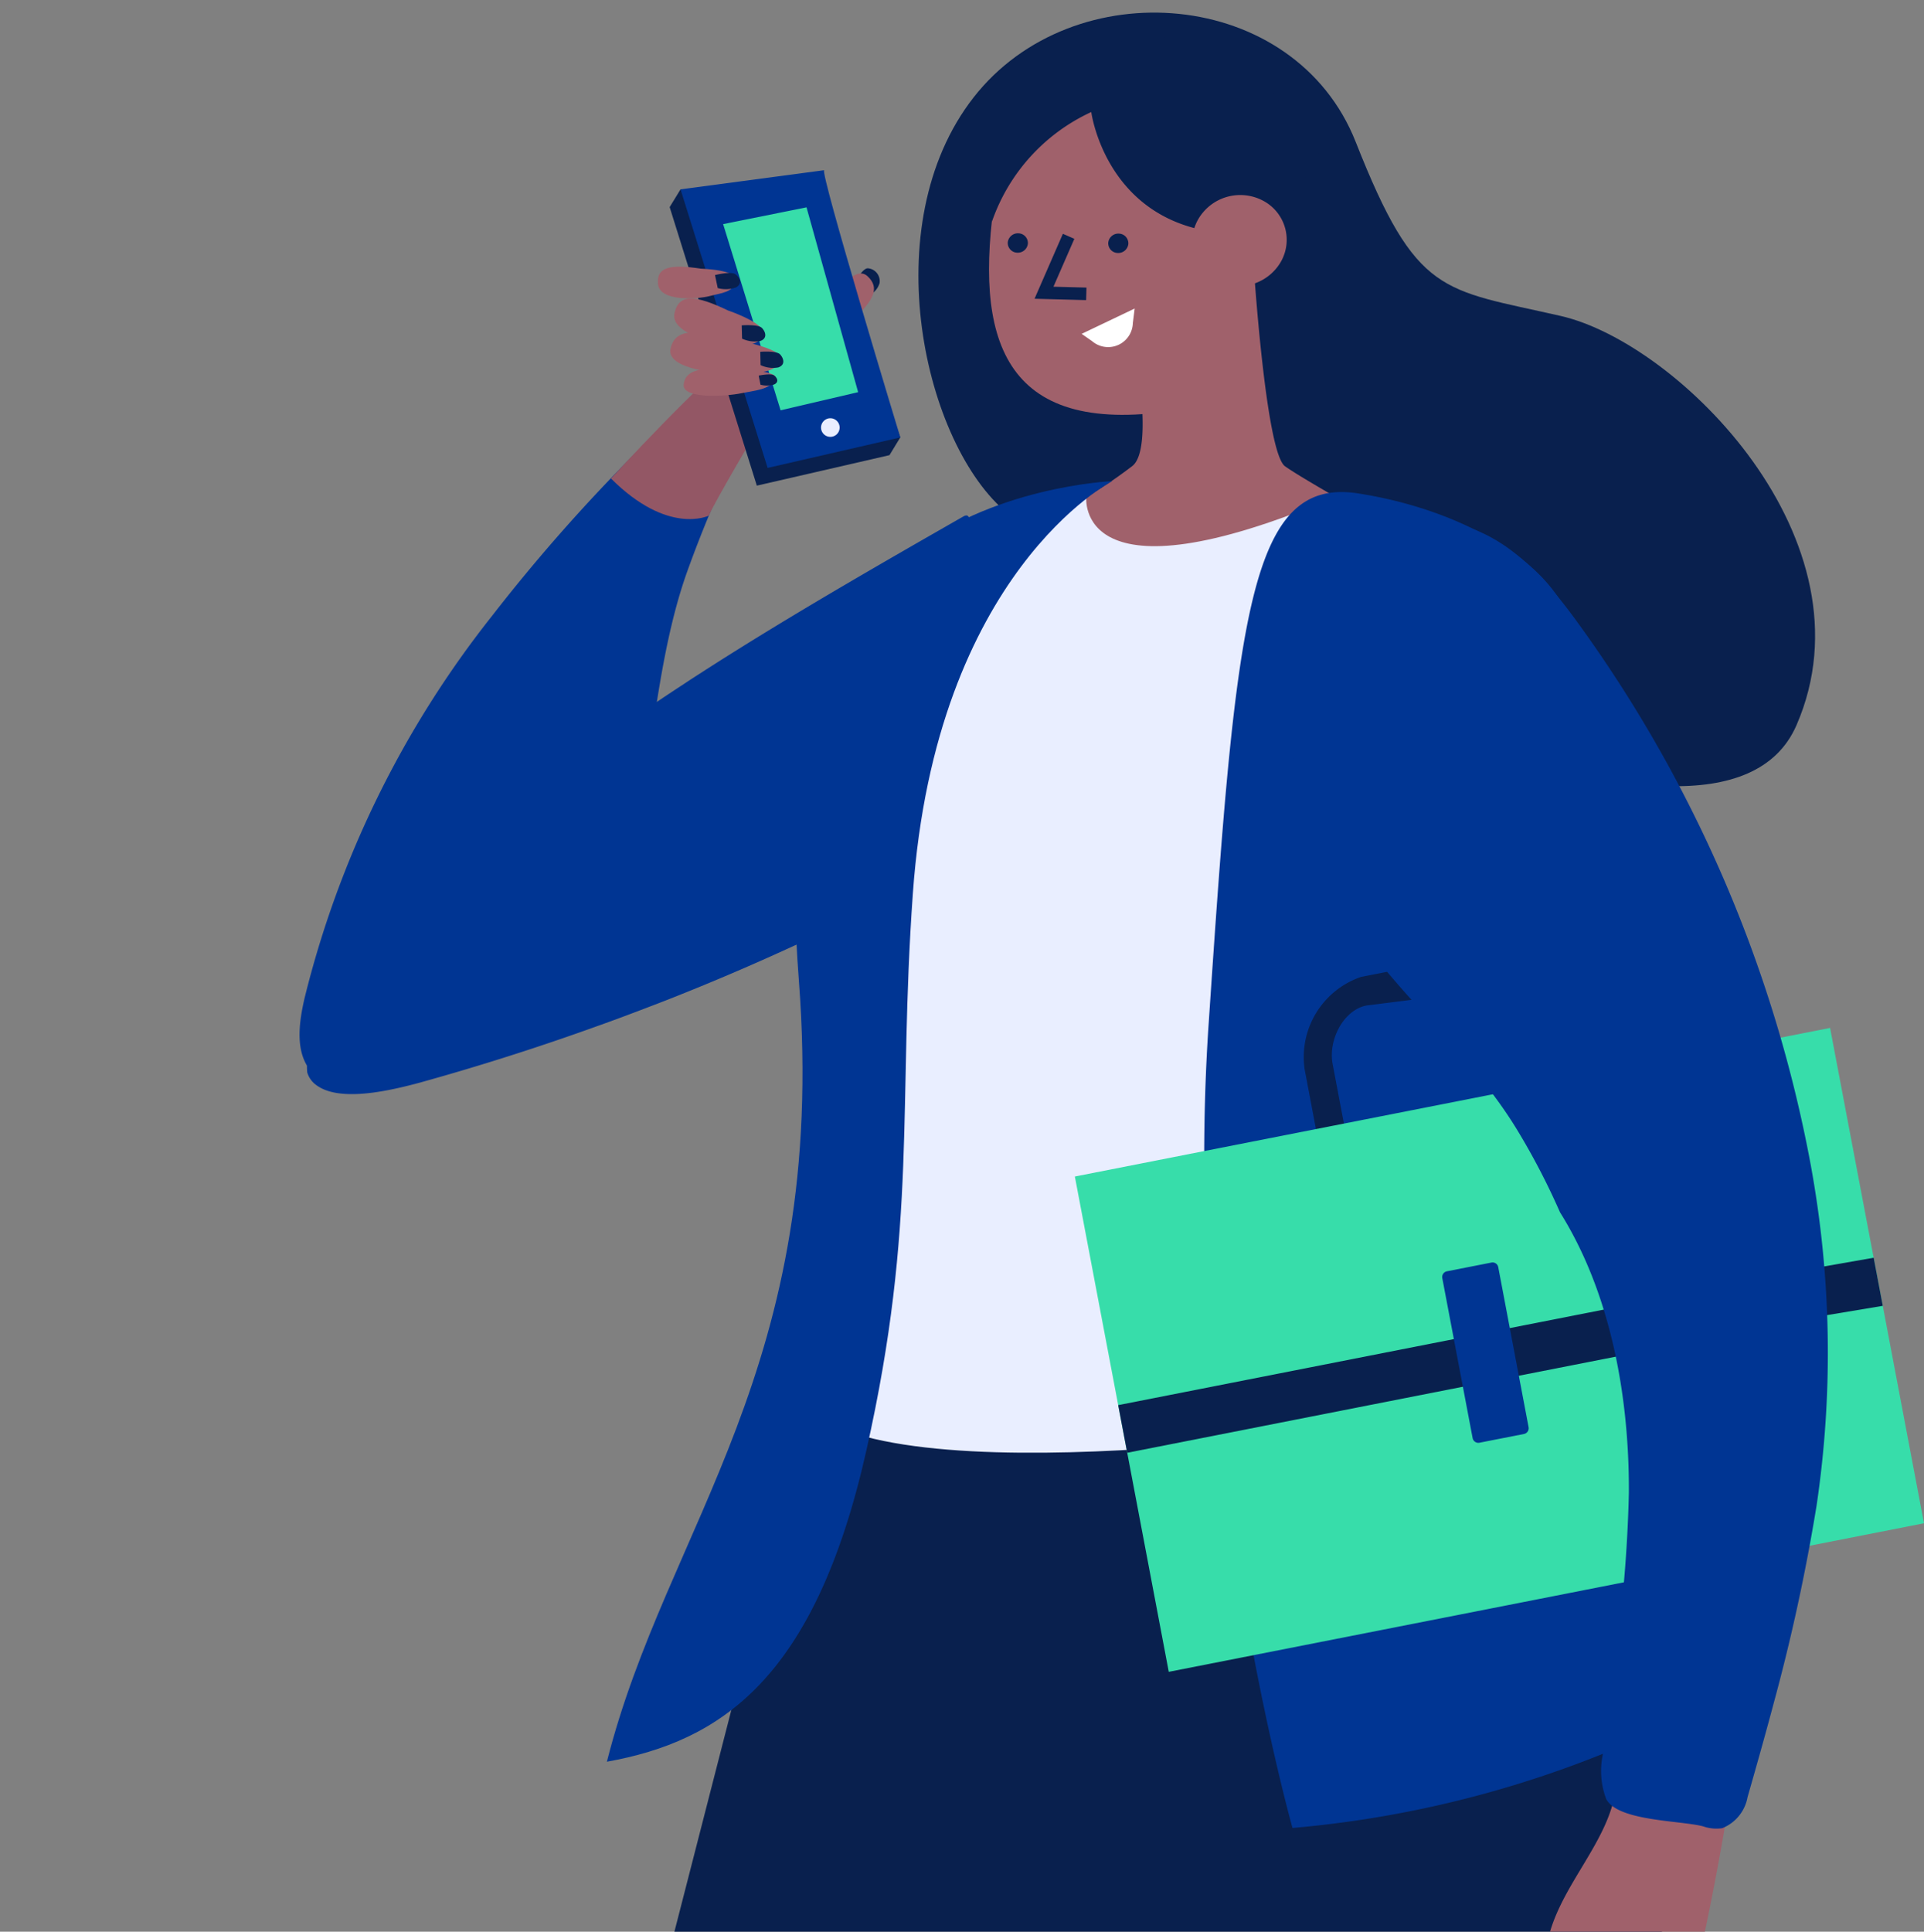
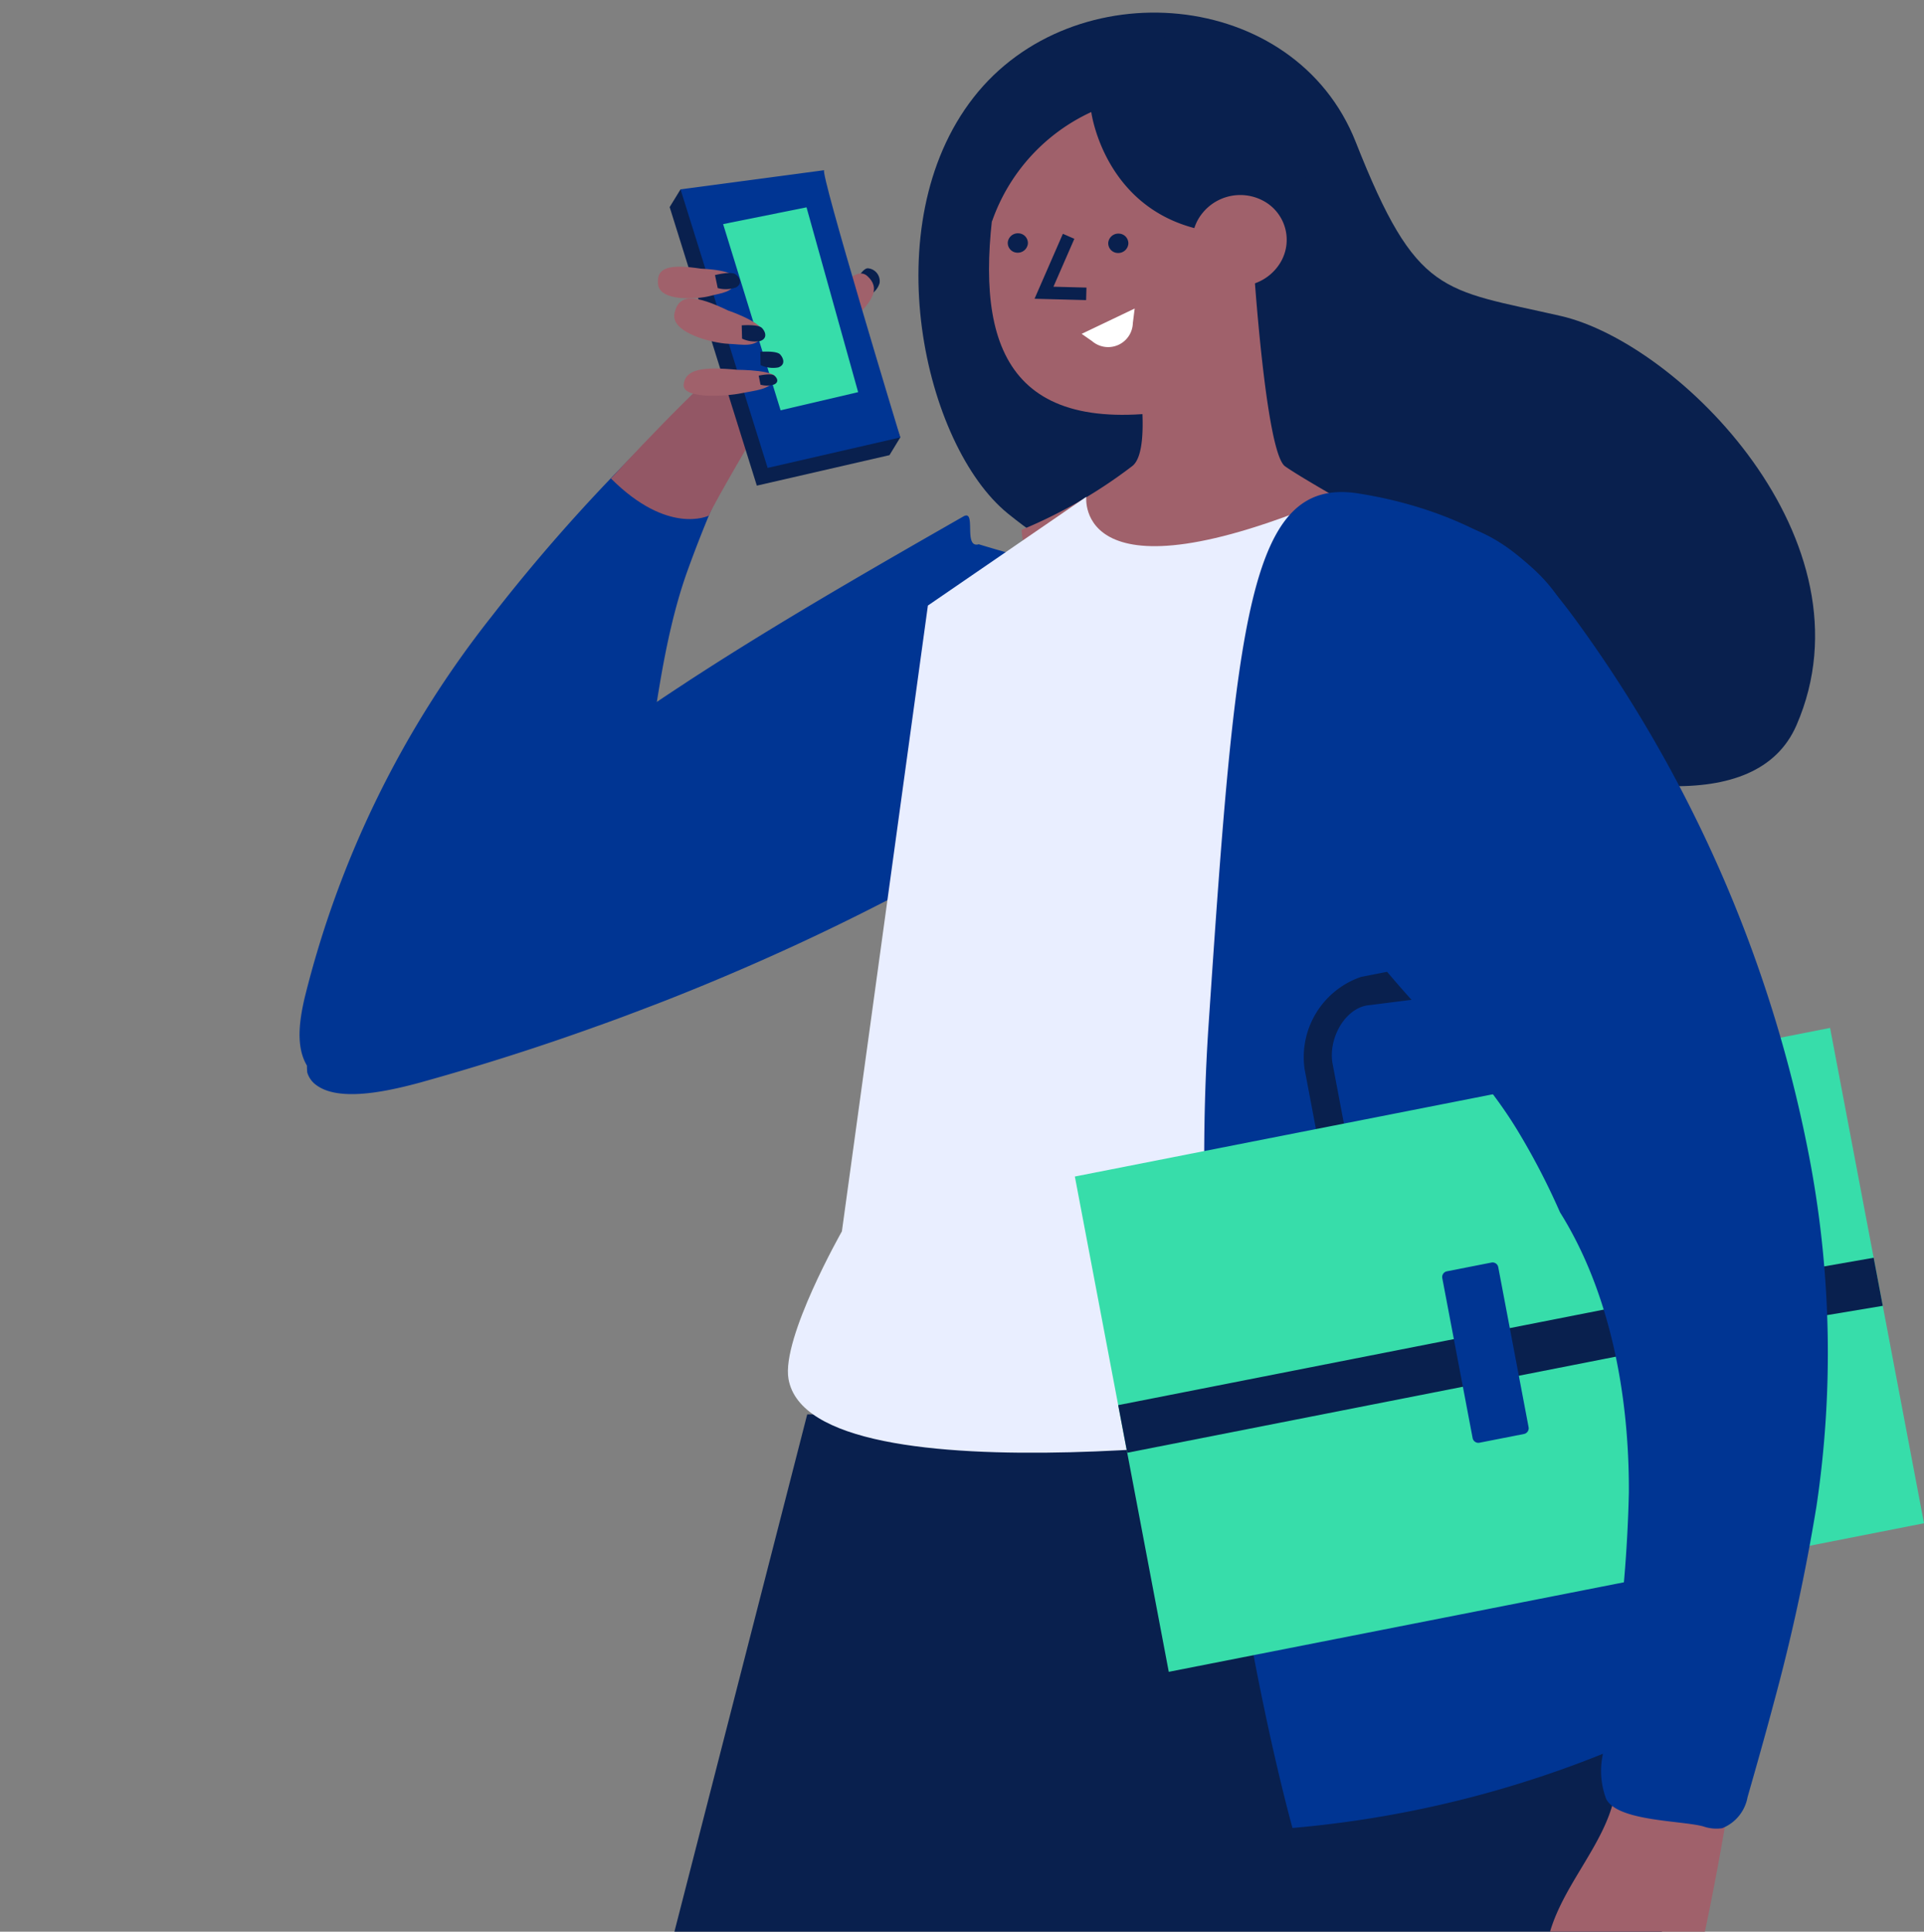
<svg xmlns="http://www.w3.org/2000/svg" width="131.496" height="132" viewBox="0 0 131.496 132">
  <rect x="0" y="0" width="131.496" height="132" fill="#808080" stroke="none" />
  <defs>
    <style>.a{clip-path:url(#a);}.b{fill:#09204e;}.c{fill:#003593;}.d{fill:#fdc5b6;}.e{fill:#a0616b;}.f{fill:#e9eeff;}.g{fill:#935765;}.h{fill:#37ddaa;}.i{fill:#fff;}</style>
    <clipPath id="a">
      <rect width="131.496" height="132" />
    </clipPath>
  </defs>
  <g class="a">
    <g transform="translate(20.479 0.86)">
      <g transform="translate(42.292 0)">
        <path class="b" d="M-51.124,38.293c-4.11-3.26-6.911-2.464-12.613-7.1S-72.892,11.511-66.08,2.774s21.961-7.525,26.128,3.042,5.908,10.029,14,11.88,21.6,15.371,16.121,27.968-41.293-7.371-41.293-7.371" transform="translate(69.841 3.033)" />
      </g>
      <path class="b" d="M-7.6,93.561l-9.465,36.864h68.2l-7.65-36.864Z" transform="translate(42.29 2.232)" />
      <path class="c" d="M-41.9,69.861a1.619,1.619,0,0,0,.625.887,2.478,2.478,0,0,0,.389.235l0,0c1.225.6,3.186.407,5.068-.006.554-.119,1.1-.259,1.627-.4l.073-.021q.918-.257,1.836-.522h0q5.221-1.516,10.3-3.351h.006q1.421-.51,2.828-1.047.915-.346,1.825-.7,4.267-1.678,8.378-3.563c.041-.017.085-.037.126-.057q4.08-1.875,7.978-3.94c.5-.266,1-.534,1.494-.806q1.937-1.052,3.819-2.153a28.509,28.509,0,0,0,5.975-4.278c3.288-3.392,3.318-7.281,2.677-10.745C12.455,35.769,8.708,35.238,4,33.79c-1.087.309-.133-2.429-1.053-1.9C-2.255,34.865-7.491,37.87-12.5,41h0c-.8.5-1.591,1-2.378,1.508-.421.27-.843.54-1.259.819-.722.471-1.433.944-2.141,1.422a113.911,113.911,0,0,0-9.762,7.324c-.749.633-1.481,1.269-2.192,1.914-.739.674-1.459,1.352-2.159,2.044a56.2,56.2,0,0,0-8.572,10.67,4.5,4.5,0,0,0-.935,3.155" transform="translate(42.415 2.542)" />
      <path class="d" d="M7.391,60.861c.187.057.366.137.544.2a1.32,1.32,0,0,1-.187-.041c-.121-.057-.244-.105-.357-.162" transform="translate(42.167 2.396)" />
      <path class="e" d="M14.719,19.314s1.638,7.859,0,9.06a33.585,33.585,0,0,1-7.542,4.341s.034,6.617,9.23,6.6c7.537-.011,15.808-6.824,15.808-6.824s-5.715-3.171-7.038-4.119-2.15-13.835-2.15-13.835Z" transform="translate(42.168 2.629)" />
      <path class="e" d="M5.7,7.8c-1.916,10.223-.764,17.659,9.718,16.938,7.652-.526,8.451-18.3,8.451-18.3S21.907,1.2,17.143.34c-2.308-.416-6.518,2.3-9.106,3.12C5.845,4.15,5.7,7.8,5.7,7.8" transform="translate(42.179 2.701)" />
      <path class="b" d="M13.764,13.787h0a.665.665,0,0,1-.638-.7.693.693,0,0,1,.736-.623.665.665,0,0,1,.638.7.691.691,0,0,1-.736.623" transform="translate(42.138 2.64)" />
      <path class="b" d="M6.864,13.767h0a.666.666,0,0,1-.639-.7.694.694,0,0,1,.737-.623.665.665,0,0,1,.638.7.692.692,0,0,1-.736.623" transform="translate(42.172 2.64)" />
      <path class="b" d="M11.589,17.008l-3.525-.093L10,12.478l.784.342L9.356,16.093l2.256.059Z" transform="translate(42.163 2.64)" />
      <path class="f" d="M28.542,94.273s-35.847,5.3-37.38-3.448c-.492-2.8,3.65-10.092,3.65-10.092L.689,37.971l10.826-7.429s-.848,7.586,17.026,0V94.273Z" transform="translate(42.249 2.549)" />
-       <path class="c" d="M13.218,29.469S1.168,35.638-.4,57.637c-1.039,14.554.334,22.41-3.173,38.044s-9.96,19.891-17.739,21.291c4.1-16.2,15.144-26.858,13.124-53.339C-9.431,47.389-6.409,39.171-1.033,34.7c5.892-4.9,14.251-5.234,14.251-5.234" transform="translate(42.311 2.554)" />
      <path class="c" d="M40.434,69.038C38.727,75.86,40.5,86.576,45.341,96.6s10.045,16.031,6.4,17.714a73.928,73.928,0,0,1-25.989,7.188S18.143,94.549,20.014,66.66s2.747-37.517,10.221-36.354,13.656,5.006,14.655,9.316,1.558,7.625-.509,15.834-2.24,6.76-3.946,13.582" transform="translate(42.105 2.551)" />
      <path class="c" d="M-41.91,69.36c.773,1.286,2.241,1.564,3.545,1.688,3.972.378,8.893-3.956,12.477-5.973.542-.307,3.842-5.595,2.274-1.254-.336.933-1.769,3.22-.475,1.745,5.979-6.816,4.7-20.332,8.173-30.006q.691-1.918,1.466-3.787c.448-1.078.921-2.144,1.421-3.189.764-1.6,3.247-4.589,3.259-6.45.031-5.035-6.995,2.668-7.9,3.563-.557.553-1.108,1.106-1.661,1.668a120.418,120.418,0,0,0-9.953,11.282,68.361,68.361,0,0,0-12.806,26.14c-.345,1.518-.6,3.283.175,4.573" transform="translate(42.417 2.6)" />
      <path class="b" d="M-4.256,15.815s.51-1.033.9-.966a.879.879,0,0,1,.765,1.015,1.342,1.342,0,0,1-.8.86Z" transform="translate(42.225 2.628)" />
      <path class="e" d="M-4.462,18.4c1.479-1.363,1.9-2.225,1.027-3.02s-2.289,1.274-2.635,2.067-.773,1.345-.384,2.107S-4.462,18.4-4.462,18.4" transform="translate(42.237 2.626)" />
      <path class="g" d="M-14.342,31.776s-2.764,1.387-6.693-2.538c0,0,6.446-7.024,8.732-8.525l1.486,4.829s-3.163,5.35-3.525,6.234" transform="translate(42.31 2.598)" />
      <path class="b" d="M-16.257,9.424l3.908.594,5.173-.69a5.382,5.382,0,0,0,.306,1.521l.057.009,5.575,15.516-.739,1.213-9.065,2.083L-17,10.636Z" transform="translate(42.289 2.656)" />
      <path class="c" d="M-6.433,8.108c-.356-.018,5.2,18.261,5.2,18.261L-10.3,28.452-16.253,9.418Z" transform="translate(42.286 2.662)" />
-       <path class="f" d="M-6.6,25.727a.635.635,0,0,0,.58.687.635.635,0,0,0,.687-.58.636.636,0,0,0-.58-.687.637.637,0,0,0-.687.58" transform="translate(42.237 2.576)" />
      <path class="h" d="M-9.4,24.528l5.3-1.239-3.528-12.63-5.7,1.146Z" transform="translate(42.271 2.649)" />
      <path class="e" d="M-12.979,17.753c-2.261-1.085-3.392-1.187-3.689.169s2.646,2.051,3.658,2.093,1.829.286,2.38-.5-2.349-1.764-2.349-1.764" transform="translate(42.288 2.617)" />
-       <path class="e" d="M-12.418,19.785c-2.848-.819-4.245-.788-4.526.6s3.381,1.739,4.63,1.664,2.266.071,2.894-.778-3-1.488-3-1.488" transform="translate(42.289 2.606)" />
      <path class="e" d="M-12.365,21.817c-2.4-.231-3.547-.036-3.673.991s2.909.823,3.929.613,1.868-.231,2.32-.913-2.576-.691-2.576-.691" transform="translate(42.285 2.593)" />
      <path class="e" d="M-14.857,14.872c-2.129-.319-3.073-.116-2.94,1.074s2.708,1.016,3.54.794,1.558-.228,1.789-1.012-2.389-.856-2.389-.856" transform="translate(42.293 2.628)" />
      <path class="b" d="M-13.886,15.311s1.1-.279,1.4-.054.5.644.032.9A2.093,2.093,0,0,1-13.7,16.2Z" transform="translate(42.274 2.626)" />
      <path class="b" d="M-12.05,18.765s1.129-.09,1.387.184.38.719-.129.888a2.073,2.073,0,0,1-1.234-.164Z" transform="translate(42.264 2.608)" />
      <path class="b" d="M-10.775,20.582s1.105-.093,1.356.18.37.718-.129.888a1.989,1.989,0,0,1-1.207-.16Z" transform="translate(42.258 2.599)" />
      <path class="b" d="M-10.884,22.218s.823-.178,1.045-.016.363.455.007.622a1.666,1.666,0,0,1-.929.014Z" transform="translate(42.259 2.591)" />
      <path class="b" d="M30.84,65.461c-1.581.311-2.619,2.372-2.312,3.987l2.963,15.623a2.933,2.933,0,0,0,3.423,2.366l7.01-1.379a2.981,2.981,0,0,0,2.312-3.493L41.272,66.943a2.931,2.931,0,0,0-3.423-2.366ZM42.293,88.01l-7.01,1.379a4.887,4.887,0,0,1-5.705-3.942L26.617,69.824a5.79,5.79,0,0,1,3.853-6.316l7.01-1.38a5.7,5.7,0,0,1,5.705,4.437l2.962,15.622a4.968,4.968,0,0,1-3.854,5.824Z" transform="translate(42.07 2.39)" />
      <path class="h" d="M62.449,67.017l6.419,33.849L17.252,111.019,10.833,77.172Z" transform="translate(42.149 2.365)" />
      <path class="b" d="M13.81,92.873l47.793-9.4,3.839-.672.623,3.286-3.845.641-47.793,9.4Z" transform="translate(42.134 2.286)" />
      <path class="c" d="M41.66,94.845l-3.055.6a.4.4,0,0,1-.459-.317L36.073,84.2a.4.4,0,0,1,.309-.469l3.055-.6a.394.394,0,0,1,.46.316L41.97,94.377a.4.4,0,0,1-.31.468" transform="translate(42.022 2.284)" />
      <path class="b" d="M5.125,11.608a12.888,12.888,0,0,1,6.8-7.521s1.164,8.929,11.241,8.285l4.513-5.114L22.055-.306l-7.122-.956-10,5.1Z" transform="translate(42.179 2.709)" />
      <path class="e" d="M20.527,15.654a3.323,3.323,0,0,0,4.4-1.234,3.02,3.02,0,0,0-1.2-4.223,3.324,3.324,0,0,0-4.4,1.234,3.02,3.02,0,0,0,1.2,4.223" transform="translate(42.109 2.653)" />
      <path class="i" d="M11.3,19.34l3.624-1.731-.126,1a1.687,1.687,0,0,1-2.786,1.228Z" transform="translate(42.147 2.614)" />
      <path class="e" d="M43.171,130.49H53.733a199.2,199.2,0,0,0,3.721-24.131c-2.025.3-4.048.614-6.062.982-.221.041-.442.085-.664.126a5.065,5.065,0,0,1-.011,2.061l-.531,2.8a4.135,4.135,0,0,1-1.951,2.476,4.025,4.025,0,0,1-.517.235,16.372,16.372,0,0,1,.314,3.492c-.166,4.305-4.365,7.484-4.853,11.882,0,.025,0,.049-.007.075" transform="translate(41.986 2.167)" />
      <path class="c" d="M25.84,47.437C26.163,60.562,35.974,65.164,41.252,74a47.984,47.984,0,0,1,2.813,5.441c3.4,5.422,4.737,12.4,4.707,19.157a94.633,94.633,0,0,1-.99,11.67c-.275,2.115-.565,4.215-.8,6.272a5.423,5.423,0,0,0,.235,2.98c.754,1.533,5.089,1.475,6.63,1.882a2.733,2.733,0,0,0,1.3.128,2.819,2.819,0,0,0,1.735-2.116c.6-2.1,1.207-4.235,1.779-6.39A132.378,132.378,0,0,0,61.6,99.493a71.129,71.129,0,0,0-.4-23.3,91.485,91.485,0,0,0-15.7-36.736c-1.849-2.577-3.918-5.106-6.686-6.41C33.333,30.461,28.706,34.178,26.987,40a23.956,23.956,0,0,0-1.147,7.44" transform="translate(42.074 2.54)" />
    </g>
  </g>
</svg>